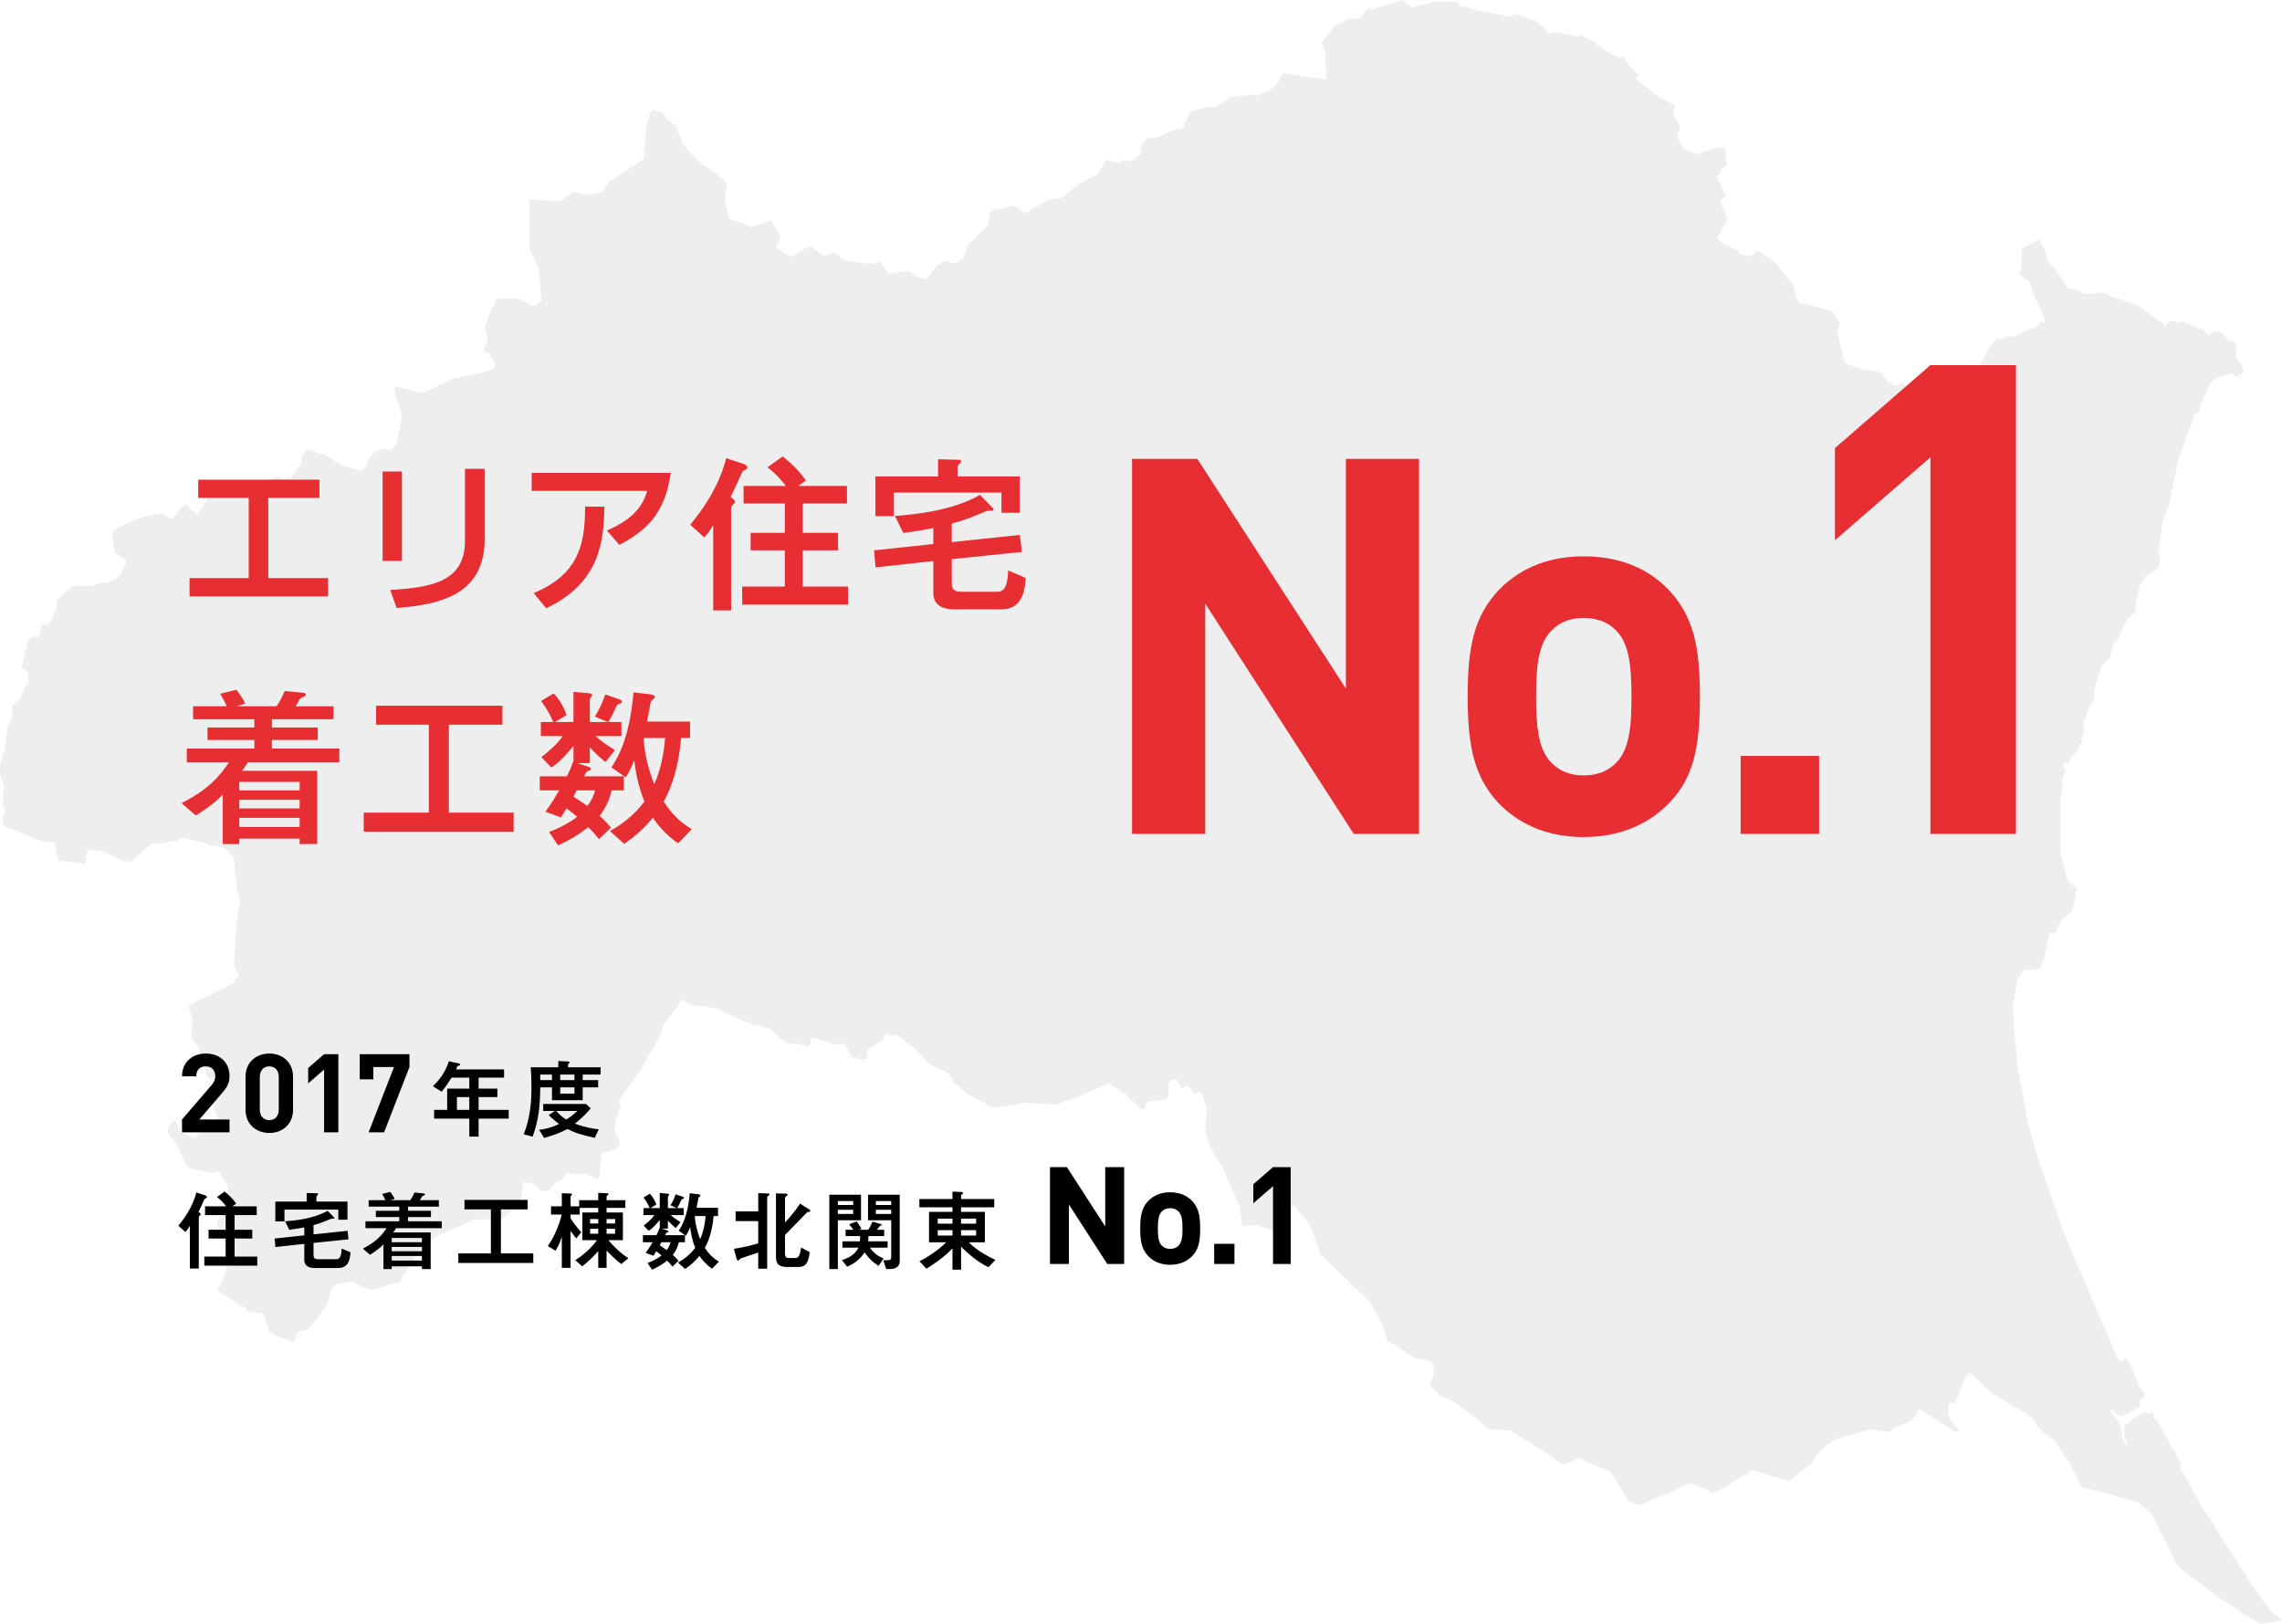
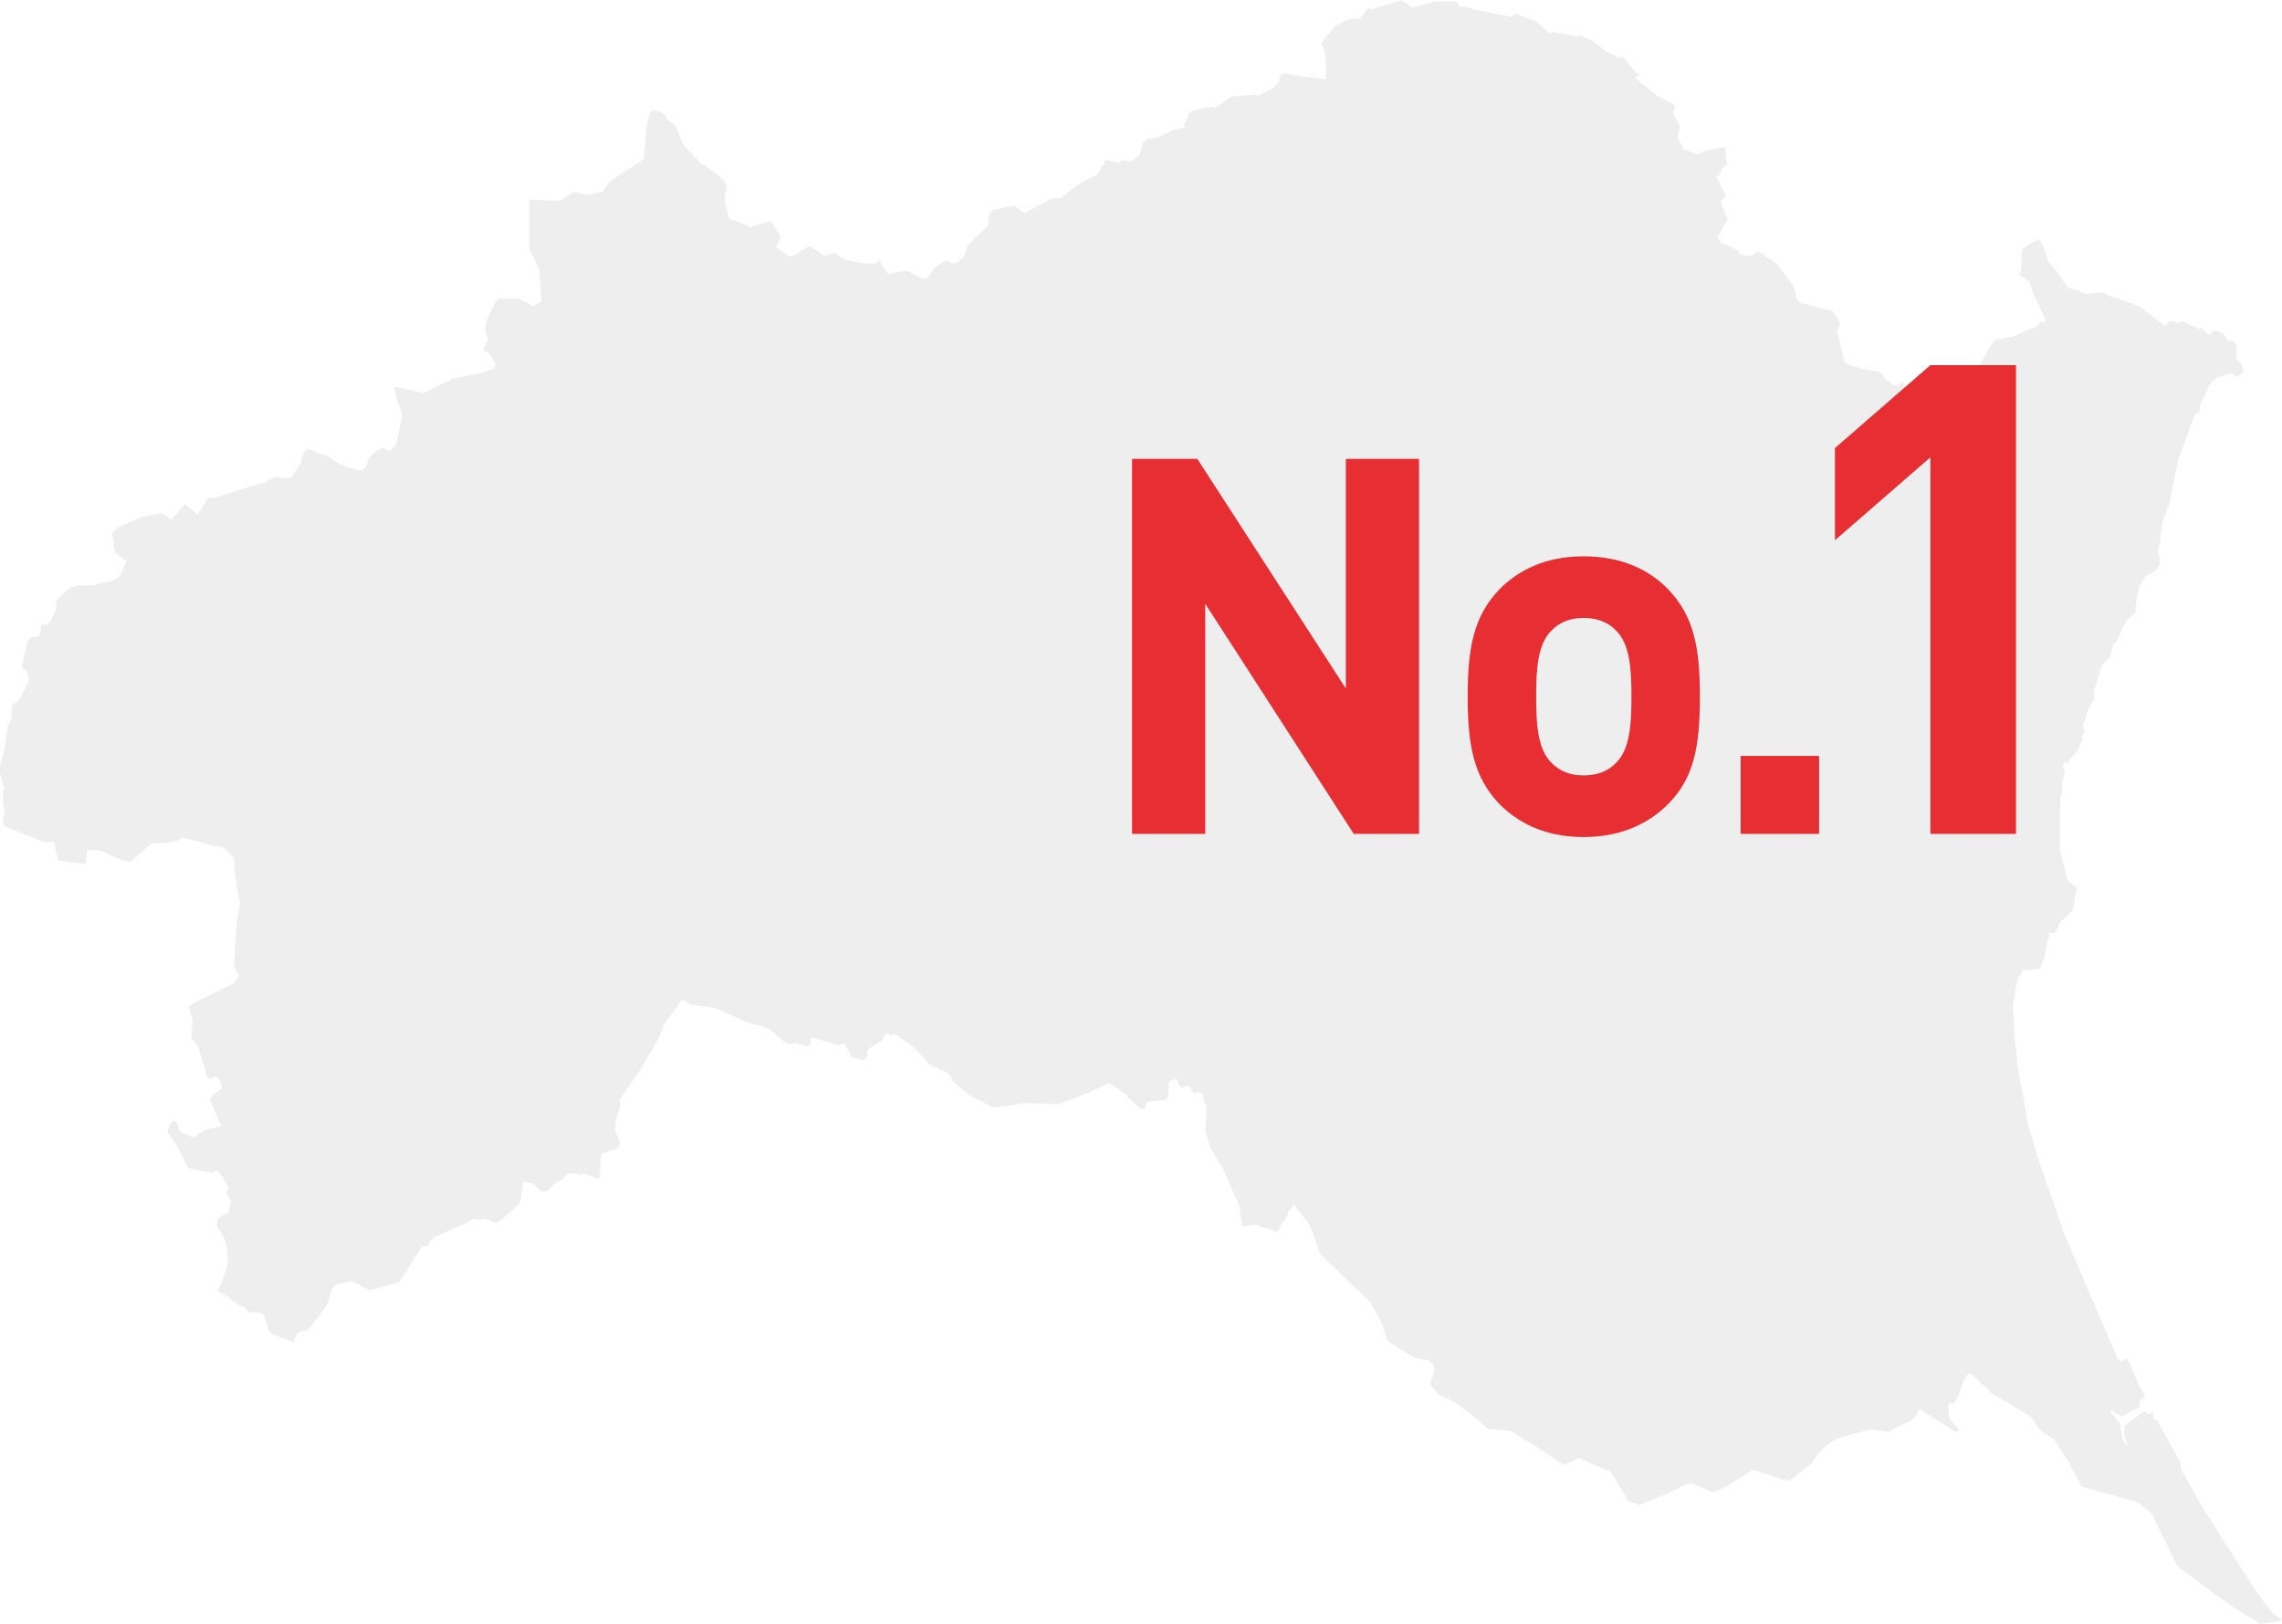
<svg xmlns="http://www.w3.org/2000/svg" width="520px" height="370px" viewBox="0 0 520 370" version="1.1">
  <title>data-housing</title>
  <g id="Symbols" stroke="none" stroke-width="1" fill="none" fill-rule="evenodd">
    <g id="data-housing">
      <rect id="Rectangle" fill="#FFFFFF" x="0" y="0" width="520" height="370" />
      <polygon id="Path" fill="#EEEEEE" points="319.25 0 318.867 0.243 312.628 2.082 311.931 1.736 310.886 2.777 310.886 3.123 309.84 4.165 307.418 4.315 304.262 5.9 301.128 9.719 302.007 12.159 302.172 17.702 302.172 18.049 301.824 18.049 295.568 17.205 292.414 16.66 291.717 17.354 291.368 18.743 289.974 20.132 286.488 21.866 286.14 21.52 280.576 22.025 276.731 24.644 276.382 24.296 274.607 24.521 273.623 24.765 271.501 25.338 270.804 26.032 270.7 26.691 269.759 28.461 270.108 28.81 269.759 29.156 267.343 29.644 264.845 30.822 263.776 31.329 261.395 31.586 260.35 32.627 259.895 34.674 259.653 35.404 257.561 36.792 255.819 36.445 255.121 37.139 254.045 36.914 251.984 36.445 250.66 38.91 249.893 39.916 247.489 41.027 244.846 42.593 241.877 45.122 239.456 45.272 234.175 48.177 233.513 48.593 231.073 46.858 229.996 47.082 226.193 47.899 225.497 48.593 225.373 49.603 225.148 51.369 220.547 55.847 220.164 56.887 219.571 58.658 218.212 59.769 217.132 60.047 215.737 59.353 214.755 59.784 213.298 60.74 211.636 62.878 211.206 63.518 210.858 63.518 209.572 63.266 207.024 61.782 205.63 61.782 202.494 62.476 202.144 62.13 200.402 59.353 199.356 60.047 197.265 60.047 192.816 59.299 191.627 58.742 190.295 57.618 189.947 57.618 188.584 58.086 187.856 58.311 184.649 56.09 183.639 56.507 181.164 58.104 179.866 58.444 176.703 56.228 177.817 54.528 177.923 54.147 176.772 52.029 175.658 50.328 171.126 51.718 170.115 51.265 166.595 49.981 165.899 49.287 165.776 48.277 165.685 47.872 165.202 46.163 165.202 43.734 165.55 43.386 165.55 41.998 164.853 40.957 163.146 39.5 159.625 37.139 155.721 33.009 154.989 31.272 154.048 28.81 153.003 27.767 152.655 27.767 151.61 26.726 151.61 26.379 150.911 25.685 148.821 24.991 148.123 25.685 147.321 28.774 146.729 36.097 145.397 37.222 141.09 39.833 138.713 41.651 137.32 43.734 136.657 43.838 133.137 44.427 132.758 44.204 130.697 43.734 127.56 45.817 120.939 45.469 120.59 45.817 120.59 56.576 120.833 56.958 121.043 57.583 122.867 61.446 123.378 68.724 122.297 69.348 121.635 69.766 118.15 68.03 113.619 68.03 112.922 68.724 111.424 71.814 110.482 74.625 111.179 77.401 110.377 79.102 110.134 79.83 111.528 80.526 112.922 82.954 112.574 83.996 109.75 84.932 103.132 86.303 96.541 89.549 90.268 88.162 89.92 88.162 89.92 88.508 90.164 90.279 91.662 94.409 91.178 97.159 90.268 101.35 88.874 102.739 87.515 102.288 87.13 102.044 85.388 103.086 83.995 104.475 83.576 105.828 83.367 106.245 82.599 107.252 82.252 107.252 78.212 106.167 76.607 105.253 74.17 103.662 72.516 103.292 70.75 102.392 69.705 102.392 68.659 104.475 68.834 104.822 68.381 105.897 66.22 108.987 64.129 108.987 63.78 108.64 62.735 108.64 60.957 109.612 60.678 109.75 52.244 112.354 49.118 113.359 47.399 113.498 45.389 116.676 44.961 117.317 42.794 115.32 42.171 114.888 39.035 118.358 36.944 116.97 33.826 117.466 32.444 117.786 27.15 120.025 25.442 121.483 25.649 121.853 26.14 125.647 27.534 127.036 28.927 127.73 27.812 130.124 27.534 130.853 26.488 131.895 25.478 132.311 24.78 132.658 22.62 132.866 21.644 133.352 17.396 133.507 15.998 133.907 12.895 136.754 12.749 138.816 11.501 141.613 10.804 142.307 9.759 142.307 9.411 142.307 9.411 142.655 9.062 144.737 8.713 145.084 7.319 145.084 6.273 146.125 5.105 151.301 4.879 152.026 6.273 153.067 6.378 153.726 6.621 155.15 5.506 157.198 4.531 159.316 2.787 160.703 2.633 163.812 1.823 165.269 0.941 171.081 0.82 171.494 0 174.588 0 176.323 1.045 179.793 0.696 180.141 0.696 183.611 1.045 183.959 1.045 185.694 0.696 186.041 0.696 187.777 1.394 188.471 2.752 188.922 3.172 189.096 9.777 191.792 12.199 191.941 12.546 191.941 12.546 192.288 12.693 194.351 13.174 195.447 13.243 195.759 13.243 196.107 13.592 196.107 19.168 196.801 19.517 196.801 19.517 196.454 19.867 194.024 19.867 193.678 20.215 193.678 22.985 193.829 27.503 195.882 28.897 196.229 29.624 196.454 34.469 192.219 37.318 192.075 38.659 191.808 39.732 191.594 40.081 191.768 41.474 190.9 43.887 191.381 46.61 192.094 47.84 192.615 50.885 192.982 53.325 195.412 53.48 198.521 54.247 204.12 54.719 205.478 53.839 211.039 53.325 220.055 54.369 222.139 54.369 222.486 52.976 224.221 44.298 228.455 43.879 228.663 42.868 229.427 43.094 229.805 43.915 232.551 43.566 236.369 44.876 238.167 45.238 238.833 46.946 244.387 47.051 245.047 47.748 245.741 48.446 245.741 48.795 245.394 49.491 245.394 50.188 246.087 50.536 247.823 50.536 248.17 50.188 248.17 47.748 250.253 49.908 255.424 50.536 256.5 48.77 257.054 47.075 257.335 45.371 258.319 44.263 259.277 41.858 258.167 41.44 257.957 40.778 257.542 40.499 256.119 40.081 255.459 39.383 255.459 38.687 256.154 38.268 257.507 38.163 257.889 40.708 261.742 41.544 263.408 42.52 265.525 43.218 266.219 48.446 267.261 48.795 266.912 49.839 266.912 52 270.35 52.069 270.663 51.582 271.772 52.697 273.82 51.93 276.284 51.268 276.701 50.536 276.978 49.491 278.02 49.491 279.408 51.128 282.22 51.93 285.309 51.93 287.739 50.815 291.522 49.908 293.327 49.491 293.986 51.616 295.306 54.405 297.353 55.45 297.735 56.113 298.151 56.462 298.846 59.598 299.192 60.295 299.887 61.341 303.357 62.351 304.122 66.185 305.51 66.568 305.786 66.917 305.786 67.614 304.051 68.311 303.357 70.053 303.011 70.75 302.316 74.48 297.423 75.63 293.638 76.675 292.598 79.084 292.129 80.16 291.904 82.217 293.015 82.635 293.223 84.343 293.986 89.951 292.374 90.964 292.251 96.193 283.92 97.238 283.92 97.935 283.226 97.935 282.879 98.98 281.838 105.29 279.13 106.265 278.645 108.043 277.673 109.437 278.02 109.785 277.673 111.215 277.916 112.922 278.715 114.245 277.934 118.15 274.549 118.706 273.137 119.195 269.69 119.195 269.343 119.544 269.343 121.322 269.62 123.378 271.425 124.773 271.425 126.828 269.274 128.258 268.648 129.303 267.261 132.44 267.608 132.788 267.261 136.274 268.648 136.622 268.302 136.971 263.095 137.32 262.748 140.456 261.708 141.153 261.012 141.326 260.318 140.386 258.27 140.108 257.889 140.314 255.436 141.502 251.641 141.153 251.294 141.153 250.6 144.721 245.456 145.6 244.29 149.448 237.723 149.587 237.446 151.051 234.356 150.965 233.859 154.478 229.133 155.442 227.692 157.55 228.927 163.052 229.684 167.954 231.927 169.071 232.482 171.85 233.459 173.596 233.816 175.233 234.373 178.029 236.801 179.614 237.901 181.582 237.758 183.297 238.238 184.022 238.451 184.719 237.758 184.719 236.716 185.068 236.369 187.825 237.186 190.992 238.105 192.386 237.758 194.129 240.881 196.917 241.576 197.614 240.881 197.614 239.146 201.099 237.063 201.447 236.021 202.144 235.328 202.842 236.021 203.538 235.676 204.236 235.676 208.767 239.146 211.902 242.617 214.03 243.589 215.737 244.353 216.783 245.394 217.062 246.122 217.132 246.435 220.563 249.291 226.193 252.335 230.705 251.839 233.513 251.294 240.831 251.641 246.025 249.801 249.58 248.239 252.681 246.782 254.389 247.893 256.864 249.558 256.864 249.906 258.538 251.379 260.001 252.682 260.697 252.682 261.046 252.335 261.046 251.641 261.743 250.947 265.578 250.6 266.275 249.906 266.275 246.782 266.97 246.087 267.632 245.983 268.017 245.741 269.062 247.823 269.41 247.823 269.759 247.823 270.108 247.477 270.804 247.477 271.501 248.17 271.501 248.516 272.2 249.212 272.896 248.864 273.593 248.864 273.942 249.212 274.394 250.912 274.987 252.335 274.639 257.889 275.789 261.324 275.962 261.742 277.511 264.421 278.388 265.587 282.428 274.866 283.003 279.062 283.351 279.408 286.488 279.062 286.872 279.339 290.009 280.346 291.019 280.797 292.135 278.749 292.414 278.367 292.762 278.367 292.762 278.02 293.739 275.903 294.853 274.549 298.253 278.777 299.28 281.178 299.628 282.22 300.779 285.656 312.28 296.763 314.964 301.657 315.293 302.694 316.113 305.44 316.757 305.868 322.409 309.459 325.523 309.952 326.568 310.994 326.917 312.034 326.324 314.152 325.872 315.506 327.964 317.935 330.436 318.907 331.502 319.59 335.209 322.186 339.114 325.572 344.274 325.993 347.445 328.071 348.821 328.775 355.881 333.486 356.543 333.729 359.296 332.444 359.678 332.166 362.502 333.45 366.997 335.291 370.553 341.156 370.832 341.885 372.256 342.456 373.62 342.926 381.254 339.733 384.041 338.344 384.425 338.066 385.819 338.066 389.966 339.872 390.35 340.149 393.433 338.68 399.411 334.942 405.72 336.921 406.347 337.129 407.776 337.372 413.003 333.208 414.05 331.473 416.14 329.389 418.615 327.758 426.597 325.572 426.968 325.778 430.431 326.265 431.878 325.304 435.308 323.836 436.704 322.447 436.983 321.719 437.052 321.406 437.401 321.06 445.452 326.162 446.113 326.265 446.462 325.919 445.333 324.593 444.022 322.795 444.022 320.018 444.371 319.672 445.416 319.672 446.217 317.971 447.438 314.777 447.856 313.77 448.902 312.729 453.862 317.501 460.438 321.336 460.698 321.487 463.19 323.141 464.157 324.93 465.945 326.682 468.07 328 471.486 333.242 474.344 338.761 478.906 340.026 481.285 340.618 487.178 342.315 488.349 343.19 490.376 345.009 491.352 347.126 494.14 352.679 495.952 356.462 496.998 357.504 505.774 364.015 511.6 367.985 512.978 368.691 515.122 370 519.651 369.305 520 368.957 517.91 367.569 515.738 364.847 513.997 362.416 506.129 350.18 503.187 345.417 502.311 344.251 496.859 334.527 496.998 333.555 493.792 327.689 493.433 327.012 491.421 323.489 491.073 323.489 490.724 323.141 490.724 322.1 490.376 321.753 490.028 322.1 489.331 322.1 488.982 321.753 488.285 321.753 486.256 323.225 484.103 324.877 484.103 327.654 484.8 329.042 484.45 329.389 483.788 328.261 482.972 324.256 481.132 321.975 480.967 321.406 481.315 321.06 481.664 321.753 483.004 322.528 483.616 322.725 487.238 320.712 487.588 320.365 487.588 318.977 488.285 318.63 488.634 318.281 488.634 317.588 487.518 315.887 486.612 313.735 485.148 310.299 484.45 309.604 483.405 310.299 482.36 309.259 482.115 308.53 474.971 291.938 470.407 281.178 464.481 264.17 461.943 255.438 461.309 251.318 459.862 243.644 459.169 237.051 458.661 229.427 459.602 223.493 459.86 222.924 461.1 221.097 464.586 220.749 464.934 220.749 464.934 220.403 465.868 218.189 466.553 214.472 467.025 213.114 466.676 212.767 467.025 212.42 467.373 212.767 468.419 212.42 469.186 210.72 469.465 209.99 472.253 207.56 473.299 202.355 471.138 200.654 469.465 194.024 469.465 181.528 469.883 180.87 469.814 180.141 470.039 177.681 470.51 175.627 470.51 175.281 470.162 174.933 470.162 173.893 470.859 173.546 471.207 173.893 472.253 172.158 472.602 172.158 472.602 171.81 472.95 171.464 473.299 171.464 473.299 171.116 474.519 168.686 474.344 168.34 474.623 167.263 475.04 166.604 474.692 165.911 474.692 164.869 475.146 163.862 475.286 163.445 476.035 161.214 477.279 159.181 477.133 157.579 478.108 154.421 478.874 151.679 480.268 150.29 480.617 150.29 481.664 146.472 482.36 146.125 483.86 142.69 484.72 141.212 486.542 139.531 486.717 137.449 487.483 133.596 488.982 131.201 491.421 129.812 491.503 129.518 492.118 128.771 492.118 126.688 491.771 126.342 492.692 119.369 492.939 118.388 494.279 114.923 496.406 104.51 496.58 104.092 500.135 94.409 500.832 94.062 501.181 94.062 501.181 93.715 501.315 92.353 502.296 90.279 502.47 89.862 503.619 87.467 505.015 86.079 508.499 85.037 509.198 85.732 509.895 85.732 511.287 84.69 510.592 82.608 509.546 81.914 509.546 79.136 509.895 78.789 508.848 77.749 508.152 77.575 507.803 77.749 507.453 77.054 506.409 76.013 505.294 75.457 504.666 75.319 504.316 75.319 503.968 76.013 503.271 76.361 501.878 74.971 501.529 74.625 501.529 74.971 501.181 74.971 499.472 74.174 497.312 73.167 497.034 73.306 495.952 73.583 495.604 73.236 494.211 73.236 493.514 74.278 487.526 69.849 483.44 68.273 480.997 67.561 479.223 66.641 475.04 66.988 473.264 66.017 471.207 65.6 468.852 62.066 466.764 59.627 466.205 57.995 465.55 55.935 465.014 55.133 464.586 54.493 461.449 56.228 460.752 56.922 460.59 61.424 460.053 62.476 462.494 64.213 463.069 66.325 465.979 72.542 465.979 73.236 465.632 73.583 465.283 73.236 464.586 73.583 464.586 73.93 463.539 74.971 463.19 74.625 458.695 76.777 457.963 76.707 455.523 77.401 455.175 77.054 453.781 78.443 449.598 85.732 448.588 86.495 448.169 86.669 446.083 87.692 445.068 87.814 444.44 88.89 443.045 91.32 441.931 93.021 441.2 93.299 438.795 94.756 438.376 94.096 433.567 87.12 432.102 87.953 431.092 87.536 429.384 86.079 429.384 85.732 428.34 84.69 424.875 84.196 420.985 83.025 420.324 82.608 418.806 76.044 418.58 75.666 419.277 73.583 418.649 72.508 417.535 70.807 415.469 70.327 411.646 69.315 410.216 69.072 409.519 68.377 408.649 65.048 404.702 59.964 401.189 57.548 400.455 57.271 399.062 58.311 398.017 58.311 396.623 57.965 396.275 57.965 395.925 57.965 396.275 57.965 396.275 57.618 396.275 57.271 393.103 55.638 392.441 55.535 391.673 54.528 391.395 54.147 393.625 49.912 392.092 45.817 393.138 44.775 393.138 44.427 391.325 40.644 391.046 40.263 391.743 39.916 392.37 38.493 393.487 37.487 393.138 34.014 393.138 33.668 392.789 33.668 390.719 33.814 387.614 34.789 386.794 35.196 383.727 34.014 382.333 31.586 382.333 30.197 382.681 29.85 382.681 28.461 381.706 26.691 381.288 26.032 381.636 23.95 378.883 22.491 377.522 21.782 373.896 18.828 372.575 17.702 373.62 17.008 373.272 16.66 372.923 16.66 372.226 15.966 369.786 12.843 369.09 13.19 366.021 11.716 362.85 9.302 360.028 7.983 359.678 8.33 357.266 7.849 353.754 7.289 353.057 7.636 350.192 4.945 345.39 3.123 344.344 3.818 336.351 2.289 333.54 1.388 333.19 1.736 332.493 1.388 332.493 1.042 331.797 0.347 326.568 0.347 326.189 0.572 323.813 1.164 321.689 1.736 320.58 0.777" />
      <path d="M274.64,190 L274.64,137.56 L308.48,190 L323.36,190 L323.36,104.56 L306.68,104.56 L306.68,156.88 L272.84,104.56 L257.96,104.56 L257.96,190 L274.64,190 Z M360.84,190.72 C370.08,190.72 376.32,187.12 380.28,183.04 C386.04,177.16 387.36,169.96 387.36,158.68 C387.36,147.4 385.92,140.44 380.28,134.44 C376.32,130.24 370.08,126.76 360.84,126.76 C351.6,126.76 345.48,130.36 341.52,134.44 C335.88,140.44 334.44,147.4 334.44,158.68 C334.44,169.96 335.88,177.04 341.52,183.04 C345.48,187.12 351.6,190.72 360.84,190.72 Z M360.84,176.68 C357.84,176.68 355.44,175.72 353.64,173.92 C350.4,170.8 350.04,165.16 350.04,158.68 C350.04,152.32 350.4,146.68 353.64,143.56 C355.44,141.76 357.84,140.8 360.84,140.8 C363.96,140.8 366.36,141.76 368.16,143.56 C371.326,146.609 371.742,152.065 371.759,158.248 L371.76,158.68 C371.76,165.16 371.4,170.8 368.16,173.92 C366.36,175.72 363.96,176.68 360.84,176.68 Z M414.52,190 L414.52,172.24 L396.64,172.24 L396.64,190 L414.52,190 Z M459.38,190 L459.38,83.2 L439.88,83.2 L418.13,102.1 L418.13,123.1 L439.88,104.2 L439.88,190 L459.38,190 Z" id="No.1" fill="#E72E33" fill-rule="nonzero" />
-       <path d="M74.77,135.898 L74.77,131.718 L61.128,131.718 L61.128,113.44 L72.794,113.44 L72.794,109.298 L45.168,109.298 L45.168,113.44 L56.682,113.44 L56.682,131.718 L43.192,131.718 L43.192,135.898 L74.77,135.898 Z M90.374,138.52 L90.66,138.498 L90.66,138.498 L91.235,138.451 C92.385,138.354 93.545,138.232 94.694,138.071 L95.267,137.987 C103.187,136.777 110.438,133.525 110.438,122.864 L110.438,106.828 L105.954,106.828 L105.954,123.168 C105.954,132.288 98.962,133.846 88.93,134.416 L90.374,138.52 Z M91.59,127.804 L91.59,107.436 L87.182,107.436 L87.182,127.804 L91.59,127.804 Z M141.142,124.156 C147.07,121.002 151.554,117.202 152.846,107.74 L121.154,107.74 L121.154,111.844 L147.488,111.844 C146.538,114.884 144.866,118.038 138.292,120.888 L141.142,124.156 Z M124.46,138.596 C136.886,132.706 137.57,123.054 137.722,115.454 L133.314,115.416 L133.314,116.062 C133.277,124.103 131.752,130.919 121.61,135.138 L124.46,138.596 Z M193.24,137.76 L193.24,133.64 L182.92,133.64 L182.92,125.4 L190.96,125.4 L190.96,121.4 L182.92,121.4 L182.92,114.72 L193,114.72 L193,110.72 L181.92,110.72 L183.64,109.48 C182,107.08 180.04,105.36 178.36,104 L174.88,106.48 C176.72,107.84 178.16,109.52 179.08,110.72 L169.44,110.72 L169.44,114.72 L178.84,114.72 L178.84,121.4 L171.04,121.4 L171.04,125.4 L178.84,125.4 L178.84,133.64 L169.12,133.64 L169.12,137.76 L193.24,137.76 Z M166.6,139.08 L166.6,115.92 C166.6,115.52 166.72,115.2 167.08,114.92 C167.32,114.72 167.48,114.56 167.48,114.32 C167.48,114 167.04,113.64 166.48,113.24 C167.195,111.767 167.593,110.939 167.948,110.172 L168.109,109.82 C168.35,109.292 168.59,108.75 168.92,108 C169.16,107.48 169.28,107.32 169.52,107.2 C170.04,106.96 170.32,106.8 170.32,106.56 C170.32,106.16 169.88,105.84 169.24,105.64 L165.48,104.4 C163.64,111.64 159.32,117.08 157.28,119.56 L160.48,122.44 C161.24,121.64 162.08,120.48 162.52,119.64 L162.52,139.08 L166.6,139.08 Z M203.64,117.6 L203.64,112.24 L228.2,112.24 L228.2,116.84 L232.36,116.84 L232.36,108.56 L218.2,108.56 L218.2,106.76 C218.2,106.36 218.2,106.2 218.44,105.92 C218.96,105.32 219,105.32 219,105.12 C219,104.76 218.6,104.76 218.24,104.76 L213.76,104.64 L213.76,108.56 L199.48,108.56 L199.48,117.6 L203.64,117.6 Z M233.72,131.68 L229.72,129.96 C229.603,134.54 228.336,134.829 227.007,134.84 L219.12,134.84 C217.16,134.84 216.88,134.04 216.88,132.76 L216.88,127.4 L232.84,125.76 L232.4,121.88 L216.88,123.52 L216.88,119.28 C220.12,118.4 220.56,118.2 224.72,116.48 C225,116.36 225.32,116.36 226.08,116.36 C226.24,116.36 226.4,116.32 226.4,116.12 C226.4,115.92 226.28,115.84 225.96,115.48 L223.32,112.76 C217.04,116.36 208.48,117.24 203.92,117.56 L205.84,121.44 C209.4,120.96 211,120.64 212.68,120.32 L212.68,123.96 L199.16,125.4 L199.52,129.28 L212.68,127.84 L212.68,135.12 C212.68,138.361 215.577,138.819 217.315,138.839 L228.04,138.84 C230.4,138.84 233.44,138.12 233.72,131.68 Z M54.52,192.32 L54.52,191.08 L68.28,191.08 L68.28,192.32 L72.28,192.32 L72.28,175.64 L55.16,175.64 C55.68,174.96 56.08,174.4 56.48,173.68 L77.32,173.68 L77.32,170.56 L61.96,170.56 L61.96,168.6 L72.4,168.6 L72.4,165.76 L61.96,165.76 L61.96,163.88 L76,163.88 L76,160.92 L67.36,160.92 C67.52,160.68 67.68,160.44 67.92,159.96 C68.32,159.24 68.4,159.12 68.8,158.96 C69.44,158.68 69.68,158.56 69.68,158.24 C69.68,157.96 69.36,157.88 68.96,157.84 L64.88,157.44 C64.28,158.88 63.76,159.84 63,160.92 L53.92,160.92 L55.88,160.32 C55.32,159.2 54.76,158.32 53.88,157.16 L50.16,158.08 C50.76,159 51.36,160.28 51.68,160.92 L44,160.92 L44,163.88 L57.96,163.88 L57.96,165.76 L47.28,165.76 L47.28,168.6 L57.96,168.6 L57.96,170.56 L42.56,170.56 L42.56,173.68 L52.16,173.68 C50.04,177 47.2,180.04 41.36,183 L44.6,185.8 C45.52,185.24 48.44,183.52 50.76,181.04 L50.76,192.32 L54.52,192.32 Z M68.28,180.08 L54.52,180.08 L54.52,178.16 L68.28,178.16 L68.28,180.08 Z M68.28,184.2 L54.52,184.2 L54.52,182.24 L68.28,182.24 L68.28,184.2 Z M68.28,188.44 L54.52,188.44 L54.52,186.36 L68.28,186.36 L68.28,188.44 Z M117.04,189.52 L117.04,185.16 L102.28,185.16 L102.28,165.12 L114.48,165.12 L114.48,160.8 L85.68,160.8 L85.68,165.12 L97.72,165.12 L97.72,185.16 L82.88,185.16 L82.88,189.52 L117.04,189.52 Z M127.16,192.6 C129.72,191.48 131.84,190.2 134.04,188.48 C134.56,188.96 135.72,190.16 136.48,191.2 L139.24,188.56 C138.84,188.08 137.72,186.8 136.64,185.92 C138.4,183.52 139.04,181.6 139.36,180.08 L142.16,180.08 L142.16,176.88 L133.12,176.88 C133.56,175.92 133.6,175.84 133.88,175.72 C134.56,175.44 134.64,175.44 134.64,175.2 C134.64,174.88 134.08,174.68 133.88,174.64 L131.56,173.88 L134.4,173.88 L134.4,170.28 C135.8,171.76 136.48,172.4 137.96,173.64 L140.12,170.92 C138.04,169.6 137.2,169.04 135.68,167.72 L141.6,167.72 L141.6,164.52 L138.64,164.52 C139.44,163.12 139.68,162.64 140.44,161 C140.6,160.64 140.72,160.48 141.12,160.36 C141.32,160.32 141.72,160.2 141.72,159.88 C141.72,159.52 141.12,159.32 140.76,159.2 L137.92,158.24 C137,160.88 136.12,162.36 135.56,163.28 L138.52,164.52 L134.4,164.52 L134.4,159.92 C134.4,159.6 134.4,159.28 134.48,159.12 C134.56,159 134.96,158.56 134.96,158.44 C134.96,158.04 134.44,157.96 133.92,157.92 L130.68,157.64 L130.68,164.52 L126.44,164.52 L129.12,162.92 C128.64,161.6 127.76,159.64 126.16,158 L123.28,159.72 C124.48,161.24 125.32,162.76 126.08,164.52 L123.24,164.52 L123.24,167.72 L128.24,167.72 C127.72,168.44 126.64,169.96 123.36,172.52 L125.64,174.88 C126.76,174.16 128.08,173.12 130.68,169.96 L130.68,173.6 L130.56,173.6 C130.08,175.04 129.8,175.64 129.16,176.88 L123,176.88 L123,180.08 L127.44,180.08 C126.92,180.96 125.6,183.2 124.28,184.96 L127.84,186.24 C128.64,184.88 128.76,184.76 129.08,184.2 C129.92,184.76 131.32,185.96 131.52,186.12 C128.96,188 126.8,188.92 125.12,189.56 L127.16,192.6 Z M142.24,192.28 C144.68,190.56 146.76,188.8 148.76,186.32 C149.92,188 151.64,190.16 154.52,192.16 L157.64,188.92 C154.72,187.24 152.8,185.04 151.24,182.64 C153.28,179.04 154.72,174.04 155.2,168.16 L157.24,168.16 L157.24,164.4 L147.44,164.4 C147.509,164.091 147.665,163.232 147.831,162.334 L147.915,161.885 C148.11,160.84 148.3,159.86 148.36,159.76 C148.44,159.6 149.24,159.04 149.24,158.84 C149.24,158.36 148.4,158.24 148.16,158.2 L144.36,157.76 C143.44,168.6 140.48,173.12 139.32,174.84 L142.56,177.12 C143.52,175.68 144.08,174.4 144.52,173.2 C144.8,175.48 145.28,178.72 146.84,182.64 C144.44,185.84 141.68,187.84 139,189.36 L142.24,192.28 Z M149.08,178.68 C147.92,175.64 146.92,172.32 146.64,168.16 L151.56,168.16 C151.44,169.64 151.04,174.4 149.08,178.68 Z M133.84,183.64 C132.32,182.588 131.783,182.219 131.276,181.894 L131.115,181.792 C130.981,181.707 130.842,181.62 130.68,181.52 C130.8,181.32 131.28,180.32 131.4,180.08 L135.6,180.08 C135.28,181.48 134.6,182.64 133.84,183.64 Z" id="エリア住宅着工数" fill="#E72E33" fill-rule="nonzero" />
-       <path d="M52.3,258 L52.3,255.075 L45.425,255.075 L50.4,249.3 C51.625,247.875 52.3,246.95 52.3,245.225 C52.3,242.025 50.05,240.05 46.9,240.05 C43.85,240.05 41.475,242 41.475,245.25 L44.725,245.25 C44.725,243.525 45.825,242.975 46.9,242.975 C48.275,242.975 49.05,243.875 49.05,245.2 C49.05,246.025 48.775,246.575 48.125,247.35 L41.475,255.075 L41.475,258 L52.3,258 Z M61.375,258.15 C64.275,258.15 66.775,256.25 66.775,252.85 L66.775,245.35 C66.775,241.95 64.275,240.05 61.375,240.05 C58.475,240.05 55.95,241.95 55.95,245.35 L55.95,252.85 C55.95,256.25 58.475,258.15 61.375,258.15 Z M61.375,255.225 C60.075,255.225 59.2,254.325 59.2,252.825 L59.2,245.4 C59.2,243.9 60.075,242.975 61.375,242.975 C62.675,242.975 63.525,243.9 63.525,245.4 L63.525,252.825 C63.525,254.325 62.675,255.225 61.375,255.225 Z M77.1,258 L77.1,240.2 L73.85,240.2 L70.225,243.35 L70.225,246.85 L73.85,243.7 L73.85,258 L77.1,258 Z M87.525,258 L93.3,243.125 L93.3,240.2 L81.975,240.2 L81.975,245.925 L85.075,245.925 L85.075,243.125 L89.775,243.125 L84,258 L87.525,258 Z M109.06,258.98 L109.06,254.88 L115.92,254.88 L115.92,252.88 L109.06,252.88 L109.06,249.98 L113.34,249.98 L113.34,248.04 L109.06,248.04 L109.06,245.54 L114.86,245.54 L114.86,243.66 L103.94,243.66 C104.06,243.3 104.18,242.94 104.38,242.86 C104.8,242.72 104.84,242.7 104.84,242.56 C104.84,242.36 104.78,242.34 104.18,242.22 L102.28,241.82 C101.4,244.64 99.7,246.48 98.66,247.5 L100.62,248.74 C101.02,248.28 101.52,247.74 102.9,245.54 L106.94,245.54 L106.94,248.04 L101.9,248.04 L101.9,252.88 L98.92,252.88 L98.92,254.88 L106.94,254.88 L106.94,258.98 L109.06,258.98 Z M106.94,252.88 L104.12,252.88 L104.12,249.98 L106.94,249.98 L106.94,252.88 Z M121.38,258.98 C122.64,255.36 123.08,252.48 123.1,247.76 L125.78,247.76 L125.78,250.68 L132.78,250.68 L132.78,247.76 L136.3,247.76 L136.3,246.1 L132.78,246.1 L132.78,244.84 L136.86,244.84 L136.86,243.18 L129.44,243.18 L129.44,242.62 C129.44,242.52 129.48,242.42 129.56,242.36 C129.82,242.16 129.84,242.14 129.84,242.08 C129.84,241.9 129.46,241.84 129.26,241.84 L127.22,241.76 L127.22,243.18 L120.94,243.18 C121.072,244.882 121.095,246.638 121.099,247.547 L121.1,247.911 C121.1,247.943 121.1,247.973 121.1,248 C121.1,251.18 120.8,254.76 119.34,258.46 L121.38,258.98 Z M130.9,246.1 L127.66,246.1 L127.66,244.84 L130.9,244.84 L130.9,246.1 Z M125.78,246.1 L123.1,246.1 L123.1,244.84 L125.78,244.84 L125.78,246.1 Z M130.9,249.18 L127.66,249.18 L127.66,247.76 L130.9,247.76 L130.9,249.18 Z M123.98,259.28 C125.86,258.76 127.5,258.2 129.32,257.24 L129.605,257.386 C130.887,258.033 132.224,258.534 135.52,259.26 L136.44,257.32 C135.06,257.16 133.58,256.96 131.02,256.02 C131.9,255.32 133.26,254.18 134.62,252.54 L133.54,251.54 L123.78,251.54 L123.78,253.14 L126.44,253.14 L125.04,254.06 C125.62,254.66 126.16,255.18 127.4,256.1 C126.18,256.7 124.68,257.22 122.86,257.44 L123.98,259.28 Z M129.08,255.08 C128.74,254.92 128.02,254.54 126.74,253.14 L131.54,253.14 C130.66,253.96 130.12,254.4 129.08,255.08 Z M58.62,288.38 L58.62,286.32 L53.46,286.32 L53.46,282.2 L57.48,282.2 L57.48,280.2 L53.46,280.2 L53.46,276.86 L58.5,276.86 L58.5,274.86 L52.96,274.86 L53.82,274.24 C53,273.04 52.02,272.18 51.18,271.5 L49.44,272.74 C50.36,273.42 51.08,274.26 51.54,274.86 L46.72,274.86 L46.72,276.86 L51.42,276.86 L51.42,280.2 L47.52,280.2 L47.52,282.2 L51.42,282.2 L51.42,286.32 L46.56,286.32 L46.56,288.38 L58.62,288.38 Z M45.3,289.04 L45.3,277.46 C45.3,277.26 45.36,277.1 45.54,276.96 C45.66,276.86 45.74,276.78 45.74,276.66 C45.74,276.5 45.52,276.32 45.24,276.12 C45.9,274.76 46.02,274.5 46.46,273.5 C46.58,273.24 46.64,273.16 46.76,273.1 C47.02,272.98 47.16,272.9 47.16,272.78 C47.16,272.58 46.94,272.42 46.62,272.32 L44.74,271.7 C43.82,275.32 41.66,278.04 40.64,279.28 L42.24,280.72 C42.62,280.32 43.04,279.74 43.26,279.32 L43.26,289.04 L45.3,289.04 Z M64.82,278.3 L64.82,275.62 L77.1,275.62 L77.1,277.92 L79.18,277.92 L79.18,273.78 L72.1,273.78 L72.1,272.88 C72.1,272.68 72.1,272.6 72.22,272.46 C72.48,272.16 72.5,272.16 72.5,272.06 C72.5,271.88 72.3,271.88 72.12,271.88 L69.88,271.82 L69.88,273.78 L62.74,273.78 L62.74,278.3 L64.82,278.3 Z M79.86,285.34 L77.86,284.48 C77.802,286.742 77.183,286.911 76.528,286.92 L72.56,286.92 C71.58,286.92 71.44,286.52 71.44,285.88 L71.44,283.2 L79.42,282.38 L79.2,280.44 L71.44,281.26 L71.44,279.14 C73.06,278.7 73.28,278.6 75.36,277.74 C75.5,277.68 75.66,277.68 76.04,277.68 C76.12,277.68 76.2,277.66 76.2,277.56 C76.2,277.46 76.14,277.42 75.98,277.24 L74.66,275.88 C71.52,277.68 67.24,278.12 64.96,278.28 L65.92,280.22 C67.7,279.98 68.5,279.82 69.34,279.66 L69.34,281.48 L62.58,282.2 L62.76,284.14 L69.34,283.42 L69.34,287.06 C69.34,288.659 70.749,288.903 71.622,288.919 L77.02,288.92 C78.2,288.92 79.72,288.56 79.86,285.34 Z M89.26,289.16 L89.26,288.54 L96.14,288.54 L96.14,289.16 L98.14,289.16 L98.14,280.82 L89.58,280.82 C89.84,280.48 90.04,280.2 90.24,279.84 L100.66,279.84 L100.66,278.28 L92.98,278.28 L92.98,277.3 L98.2,277.3 L98.2,275.88 L92.98,275.88 L92.98,274.94 L100,274.94 L100,273.46 L95.68,273.46 C95.76,273.34 95.84,273.22 95.96,272.98 C96.16,272.62 96.2,272.56 96.4,272.48 C96.72,272.34 96.84,272.28 96.84,272.12 C96.84,271.98 96.68,271.94 96.48,271.92 L94.44,271.72 C94.14,272.44 93.88,272.92 93.5,273.46 L88.96,273.46 L89.94,273.16 C89.66,272.6 89.38,272.16 88.94,271.58 L87.08,272.04 C87.38,272.5 87.68,273.14 87.84,273.46 L84,273.46 L84,274.94 L90.98,274.94 L90.98,275.88 L85.64,275.88 L85.64,277.3 L90.98,277.3 L90.98,278.28 L83.28,278.28 L83.28,279.84 L88.08,279.84 C87.02,281.5 85.6,283.02 82.68,284.5 L84.3,285.9 C84.76,285.62 86.22,284.76 87.38,283.52 L87.38,289.16 L89.26,289.16 Z M96.14,283.04 L89.26,283.04 L89.26,282.08 L96.14,282.08 L96.14,283.04 Z M96.14,285.1 L89.26,285.1 L89.26,284.12 L96.14,284.12 L96.14,285.1 Z M96.14,287.22 L89.26,287.22 L89.26,286.18 L96.14,286.18 L96.14,287.22 Z M121.52,287.76 L121.52,285.58 L114.14,285.58 L114.14,275.56 L120.24,275.56 L120.24,273.4 L105.84,273.4 L105.84,275.56 L111.86,275.56 L111.86,285.58 L104.44,285.58 L104.44,287.76 L121.52,287.76 Z M130.02,288.88 L130.02,280.48 C130.46,281.06 131.26,282.12 131.3,282.18 L132.44,280.78 C132.403,280.743 131.738,279.971 131.082,279.118 L130.838,278.795 C130.516,278.363 130.217,277.931 130.02,277.58 L130.02,276.74 L132.1,276.74 L132.1,275.22 L136.32,275.22 L136.32,276.26 L132.7,276.26 L132.7,282.58 L136.04,282.58 C135.02,284.1 132.64,286.24 131.08,287.12 L132.66,288.54 C134.14,287.4 135.12,286.42 136.32,285.06 L136.32,288.88 L138.22,288.88 L138.22,284.94 C139.2,285.96 140.32,287.06 141.58,288.02 L143.2,286.68 C141.6,285.7 139.82,284.04 138.64,282.58 L141.94,282.58 L141.94,276.26 L138.22,276.26 L138.22,275.22 L142.5,275.22 L142.5,273.46 L138.22,273.46 L138.22,272.74 C138.22,272.58 138.22,272.54 138.36,272.42 C138.64,272.2 138.68,272.18 138.68,272.08 C138.68,271.92 138.48,271.9 138.14,271.88 L136.32,271.78 L136.32,273.46 L131.98,273.46 L131.98,274.86 L130.02,274.86 L130.02,272.8 C130.02,272.64 130.02,272.52 130.12,272.44 C130.36,272.26 130.36,272.26 130.36,272.16 C130.36,271.96 130.08,271.94 129.84,271.94 L128.02,271.88 L128.02,274.86 L125.56,274.86 L125.56,276.74 L127.98,276.74 C127.68,278.3 126.5,281.62 124.84,283.9 L126.6,285 C126.78,284.68 127.56,283.38 128.02,281.76 L128.02,288.88 L130.02,288.88 Z M136.32,278.78 L134.46,278.78 L134.46,277.76 L136.32,277.76 L136.32,278.78 Z M140.16,278.78 L138.22,278.78 L138.22,277.76 L140.16,277.76 L140.16,278.78 Z M136.32,281.1 L134.46,281.1 L134.46,279.98 L136.32,279.98 L136.32,281.1 Z M140.16,281.1 L138.22,281.1 L138.22,279.98 L140.16,279.98 L140.16,281.1 Z M148.58,289.3 C149.86,288.74 150.92,288.1 152.02,287.24 C152.28,287.48 152.86,288.08 153.24,288.6 L154.62,287.28 C154.42,287.04 153.86,286.4 153.32,285.96 C154.2,284.76 154.52,283.8 154.68,283.04 L156.08,283.04 L156.08,281.44 L151.56,281.44 C151.78,280.96 151.8,280.92 151.94,280.86 C152.28,280.72 152.32,280.72 152.32,280.6 C152.32,280.44 152.04,280.34 151.94,280.32 L150.78,279.94 L152.2,279.94 L152.2,278.14 C152.9,278.88 153.24,279.2 153.98,279.82 L155.06,278.46 C154.02,277.8 153.6,277.52 152.84,276.86 L155.8,276.86 L155.8,275.26 L154.32,275.26 C154.72,274.56 154.84,274.32 155.22,273.5 C155.3,273.32 155.36,273.24 155.56,273.18 C155.66,273.16 155.86,273.1 155.86,272.94 C155.86,272.76 155.56,272.66 155.38,272.6 L153.96,272.12 C153.5,273.44 153.06,274.18 152.78,274.64 L154.26,275.26 L152.2,275.26 L152.2,272.96 C152.2,272.8 152.2,272.64 152.24,272.56 C152.28,272.5 152.48,272.28 152.48,272.22 C152.48,272.02 152.22,271.98 151.96,271.96 L150.34,271.82 L150.34,275.26 L148.22,275.26 L149.56,274.46 C149.32,273.8 148.88,272.82 148.08,272 L146.64,272.86 C147.24,273.62 147.66,274.38 148.04,275.26 L146.62,275.26 L146.62,276.86 L149.12,276.86 C148.86,277.22 148.32,277.98 146.68,279.26 L147.82,280.44 C148.38,280.08 149.04,279.56 150.34,277.98 L150.34,279.8 L150.28,279.8 C150.04,280.52 149.9,280.82 149.58,281.44 L146.5,281.44 L146.5,283.04 L148.72,283.04 C148.683,283.103 148.638,283.18 148.585,283.268 L148.409,283.562 C148.083,284.1 147.611,284.851 147.14,285.48 L148.92,286.12 C149.32,285.44 149.38,285.38 149.54,285.1 C149.96,285.38 150.66,285.98 150.76,286.06 C149.48,287 148.4,287.46 147.56,287.78 L148.58,289.3 Z M156.12,289.14 C157.34,288.28 158.38,287.4 159.38,286.16 C159.96,287 160.82,288.08 162.26,289.08 L163.82,287.46 C162.36,286.62 161.4,285.52 160.62,284.32 C161.64,282.52 162.36,280.02 162.6,277.08 L163.62,277.08 L163.62,275.2 L158.72,275.2 C158.8,274.84 159.12,272.98 159.18,272.88 C159.22,272.8 159.62,272.52 159.62,272.42 C159.62,272.18 159.2,272.12 159.08,272.1 L157.18,271.88 C156.742,277.042 155.379,279.338 154.749,280.287 L154.66,280.42 L154.66,280.42 L156.28,281.56 C156.76,280.84 157.04,280.2 157.26,279.6 C157.4,280.74 157.64,282.36 158.42,284.32 C157.22,285.92 155.84,286.92 154.5,287.68 L156.12,289.14 Z M159.54,282.34 C158.96,280.82 158.46,279.16 158.32,277.08 L160.78,277.08 C160.72,277.82 160.52,280.2 159.54,282.34 Z M151.92,284.82 C151.186,284.312 150.91,284.122 150.664,283.964 L150.541,283.885 C150.479,283.846 150.414,283.806 150.34,283.76 C150.4,283.66 150.64,283.16 150.7,283.04 L152.8,283.04 C152.64,283.74 152.3,284.32 151.92,284.82 Z M174.82,289.08 L174.82,272.82 C174.82,272.66 174.96,272.56 175.14,272.42 C175.36,272.24 175.38,272.16 175.38,272.1 C175.38,271.94 175.1,271.94 174.7,271.92 L172.78,271.86 L172.78,276.02 L167.62,276.02 L167.62,278.24 L172.78,278.24 L172.78,283.3 C171.84,283.58 169.92,284.14 167.24,284.54 L167.78,286.58 C167.84,286.82 167.98,287.24 168.18,287.24 C168.28,287.24 168.58,286.86 168.66,286.8 C168.777,286.712 170.581,286.133 171.794,285.734 L172.155,285.615 C172.435,285.522 172.657,285.446 172.78,285.4 L172.78,289.08 L174.82,289.08 Z M181.74,288.68 L181.949,288.679 C183.122,288.661 184.142,288.418 184.52,285.32 L182.56,284.24 C182.32,285.9 182.02,286.64 181.28,286.64 L179.74,286.64 C179.52,286.64 178.88,286.64 178.88,285.7 L178.88,281.4 C179.7,280.6 183.88,276.24 183.94,276.2 C184.02,276.14 184.22,276.14 184.4,276.14 C184.54,276.14 184.64,276 184.64,275.9 C184.64,275.78 184.52,275.64 184.42,275.58 L182.3,274.24 C181.04,276.24 179.48,277.92 178.88,278.54 L178.88,272.88 C178.88,272.76 179.5,272.34 179.5,272.2 C179.5,271.98 179.08,271.96 178.86,271.96 L176.82,271.92 L176.82,286.4 C176.82,287.92 177.42,288.68 179.34,288.68 L181.74,288.68 Z M205.02,287.34 L205.02,272.22 L197.8,272.22 L197.8,278.04 L203.08,278.04 L203.08,286.4 C203.08,287.14 202.9,287.14 201.28,287.16 L201.94,289.16 L202.79,289.159 C203.433,289.151 205.02,289.03 205.02,287.34 Z M190.92,289.16 L190.92,278.04 L196.2,278.04 L196.2,272.22 L188.98,272.22 L188.98,289.16 L190.92,289.16 Z M203.08,274.56 L199.58,274.56 L199.58,273.66 L203.08,273.66 L203.08,274.56 Z M194.42,274.56 L190.92,274.56 L190.92,273.66 L194.42,273.66 L194.42,274.56 Z M203.08,276.6 L199.58,276.6 L199.58,275.66 L203.08,275.66 L203.08,276.6 Z M194.42,276.6 L190.92,276.6 L190.92,275.66 L194.42,275.66 L194.42,276.6 Z M193.04,288.62 C194.96,287.78 195.94,286.9 197.02,285.36 C198.04,286.74 198.6,287.4 200.22,288.42 L201.34,286.74 C200.84,286.54 199.3,285.92 198.24,284.28 L202.26,284.28 L202.26,282.84 L197.82,282.84 C197.86,282.66 197.88,282.42 197.88,281.64 L201.48,281.64 L201.48,280.2 L199.8,280.2 C200,280 200.16,279.78 200.34,279.54 C200.48,279.36 200.58,279.26 200.64,279.24 C200.88,279.2 200.94,279.2 200.94,279.1 C200.94,278.98 200.9,278.98 200.6,278.88 L198.84,278.34 C198.34,279.44 198.2,279.68 197.84,280.2 L195.76,280.2 L196.32,279.98 C196.18,279.74 196,279.44 195.22,278.3 L193.5,278.94 C193.72,279.2 193.98,279.54 194.46,280.2 L192.68,280.2 L192.68,281.64 L196,281.64 C196,281.9 196,282.14 195.94,282.84 L191.96,282.84 L191.96,284.28 L195.64,284.28 C194.86,285.62 194.04,286.36 191.86,287.14 L193.04,288.62 Z M219,289.3 L219,284.06 L219.076,284.138 L219.076,284.138 L219.267,284.329 C220.231,285.284 222.63,287.498 225.24,288.74 L226.82,287.06 C225.14,286.3 222.42,284.82 220.76,283.06 L224.42,283.06 L224.42,276.12 L219,276.12 L219,275.08 L226.56,275.08 L226.56,273.2 L219,273.2 L219,272.36 C219,272.3 219.02,272.28 219.28,272.1 C219.34,272.06 219.44,271.96 219.44,271.84 C219.44,271.62 219.12,271.58 218.92,271.58 L217.04,271.52 L217.04,273.2 L209.5,273.2 L209.5,275.08 L217.04,275.08 L217.04,276.12 L211.7,276.12 L211.7,283.06 L215.62,283.06 C213.78,284.88 211.44,286.42 209.52,287.38 L211.1,289.08 C212.52,288.22 215.5,286.22 217.04,284.42 L217.04,289.3 L219,289.3 Z M217.04,278.82 L213.68,278.82 L213.68,277.66 L217.04,277.66 L217.04,278.82 Z M222.42,278.82 L219,278.82 L219,277.66 L222.42,277.66 L222.42,278.82 Z M217.04,281.52 L213.68,281.52 L213.68,280.3 L217.04,280.3 L217.04,281.52 Z M222.42,281.52 L219,281.52 L219,280.3 L222.42,280.3 L222.42,281.52 Z M243.574,288 L243.574,274.453 L252.316,288 L256.16,288 L256.16,265.928 L251.851,265.928 L251.851,279.444 L243.109,265.928 L239.265,265.928 L239.265,288 L243.574,288 Z M266.634,288.186 C269.021,288.186 270.633,287.256 271.656,286.202 C273.144,284.683 273.485,282.823 273.485,279.909 C273.485,276.995 273.113,275.197 271.656,273.647 C270.633,272.562 269.021,271.663 266.634,271.663 C264.247,271.663 262.666,272.593 261.643,273.647 C260.186,275.197 259.814,276.995 259.814,279.909 C259.814,282.823 260.186,284.652 261.643,286.202 C262.666,287.256 264.247,288.186 266.634,288.186 Z M266.634,284.559 C265.859,284.559 265.239,284.311 264.774,283.846 C263.983,283.085 263.857,281.743 263.845,280.186 L263.844,279.909 C263.844,278.266 263.937,276.809 264.774,276.003 C265.239,275.538 265.859,275.29 266.634,275.29 C267.44,275.29 268.06,275.538 268.525,276.003 C269.362,276.809 269.455,278.266 269.455,279.909 C269.455,281.583 269.362,283.04 268.525,283.846 C268.06,284.311 267.44,284.559 266.634,284.559 Z M281.293,288 L281.293,283.412 L276.674,283.412 L276.674,288 L281.293,288 Z M294.119,288 L294.119,265.928 L290.089,265.928 L285.594,269.834 L285.594,274.174 L290.089,270.268 L290.089,288 L294.119,288 Z" id="2017年度住宅着工棟数北関東No.1" fill="#000000" fill-rule="nonzero" />
    </g>
  </g>
</svg>